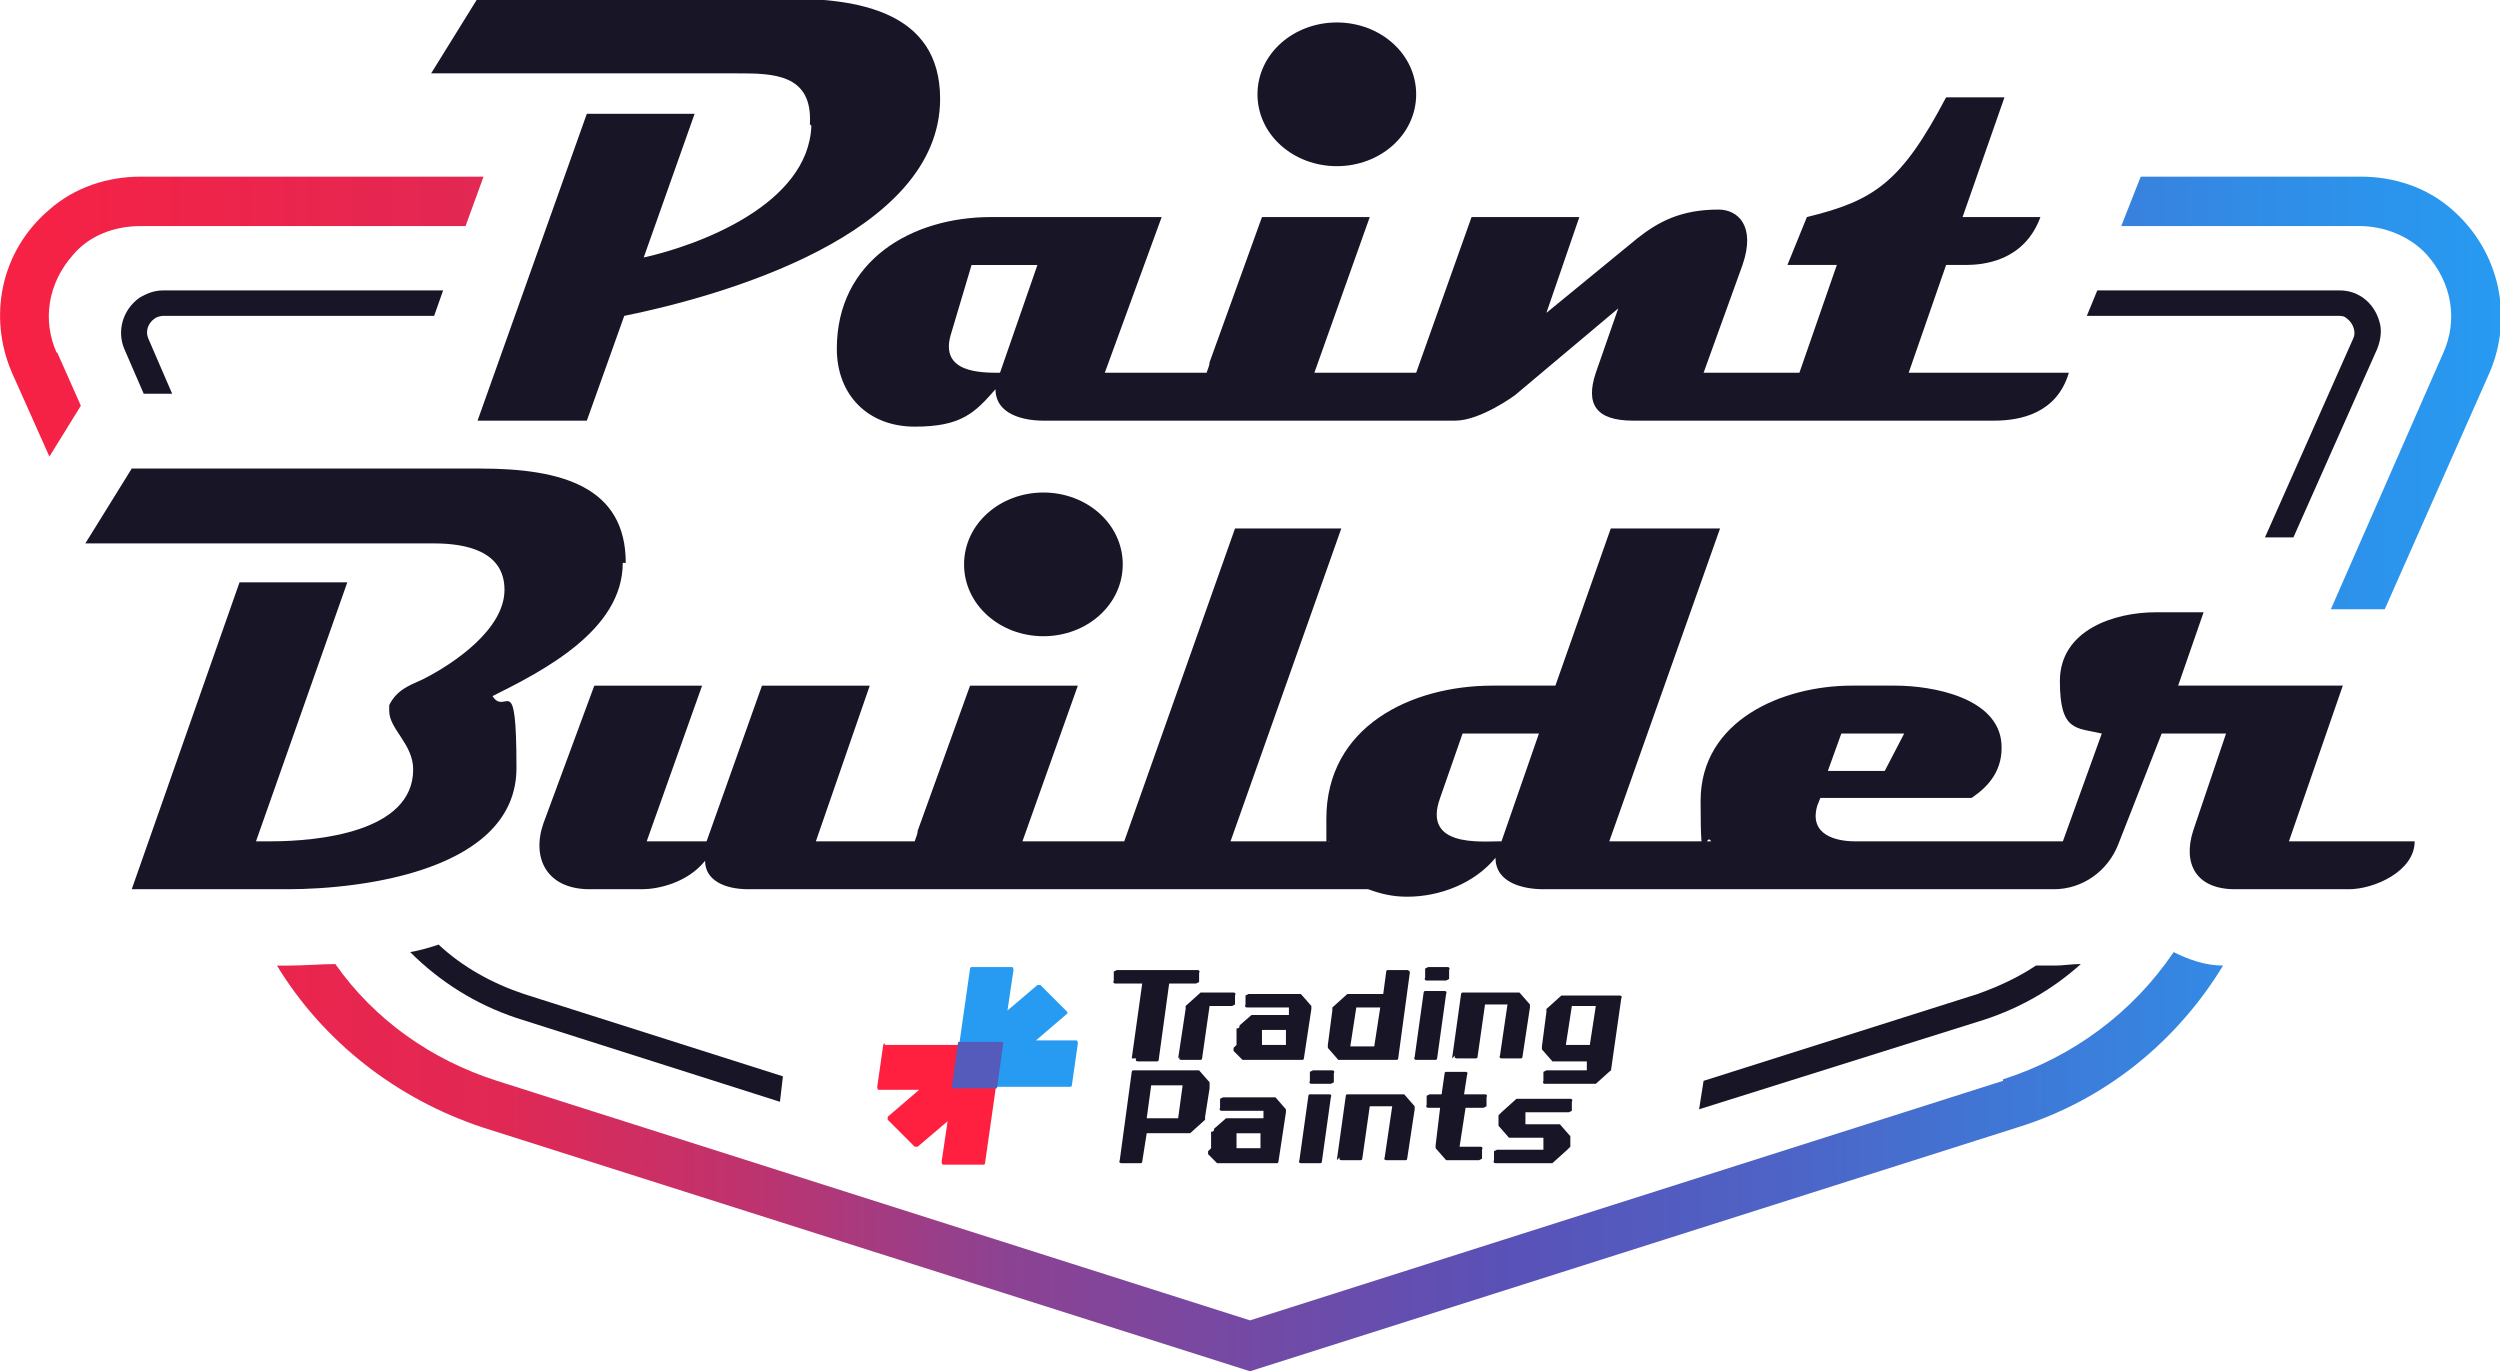
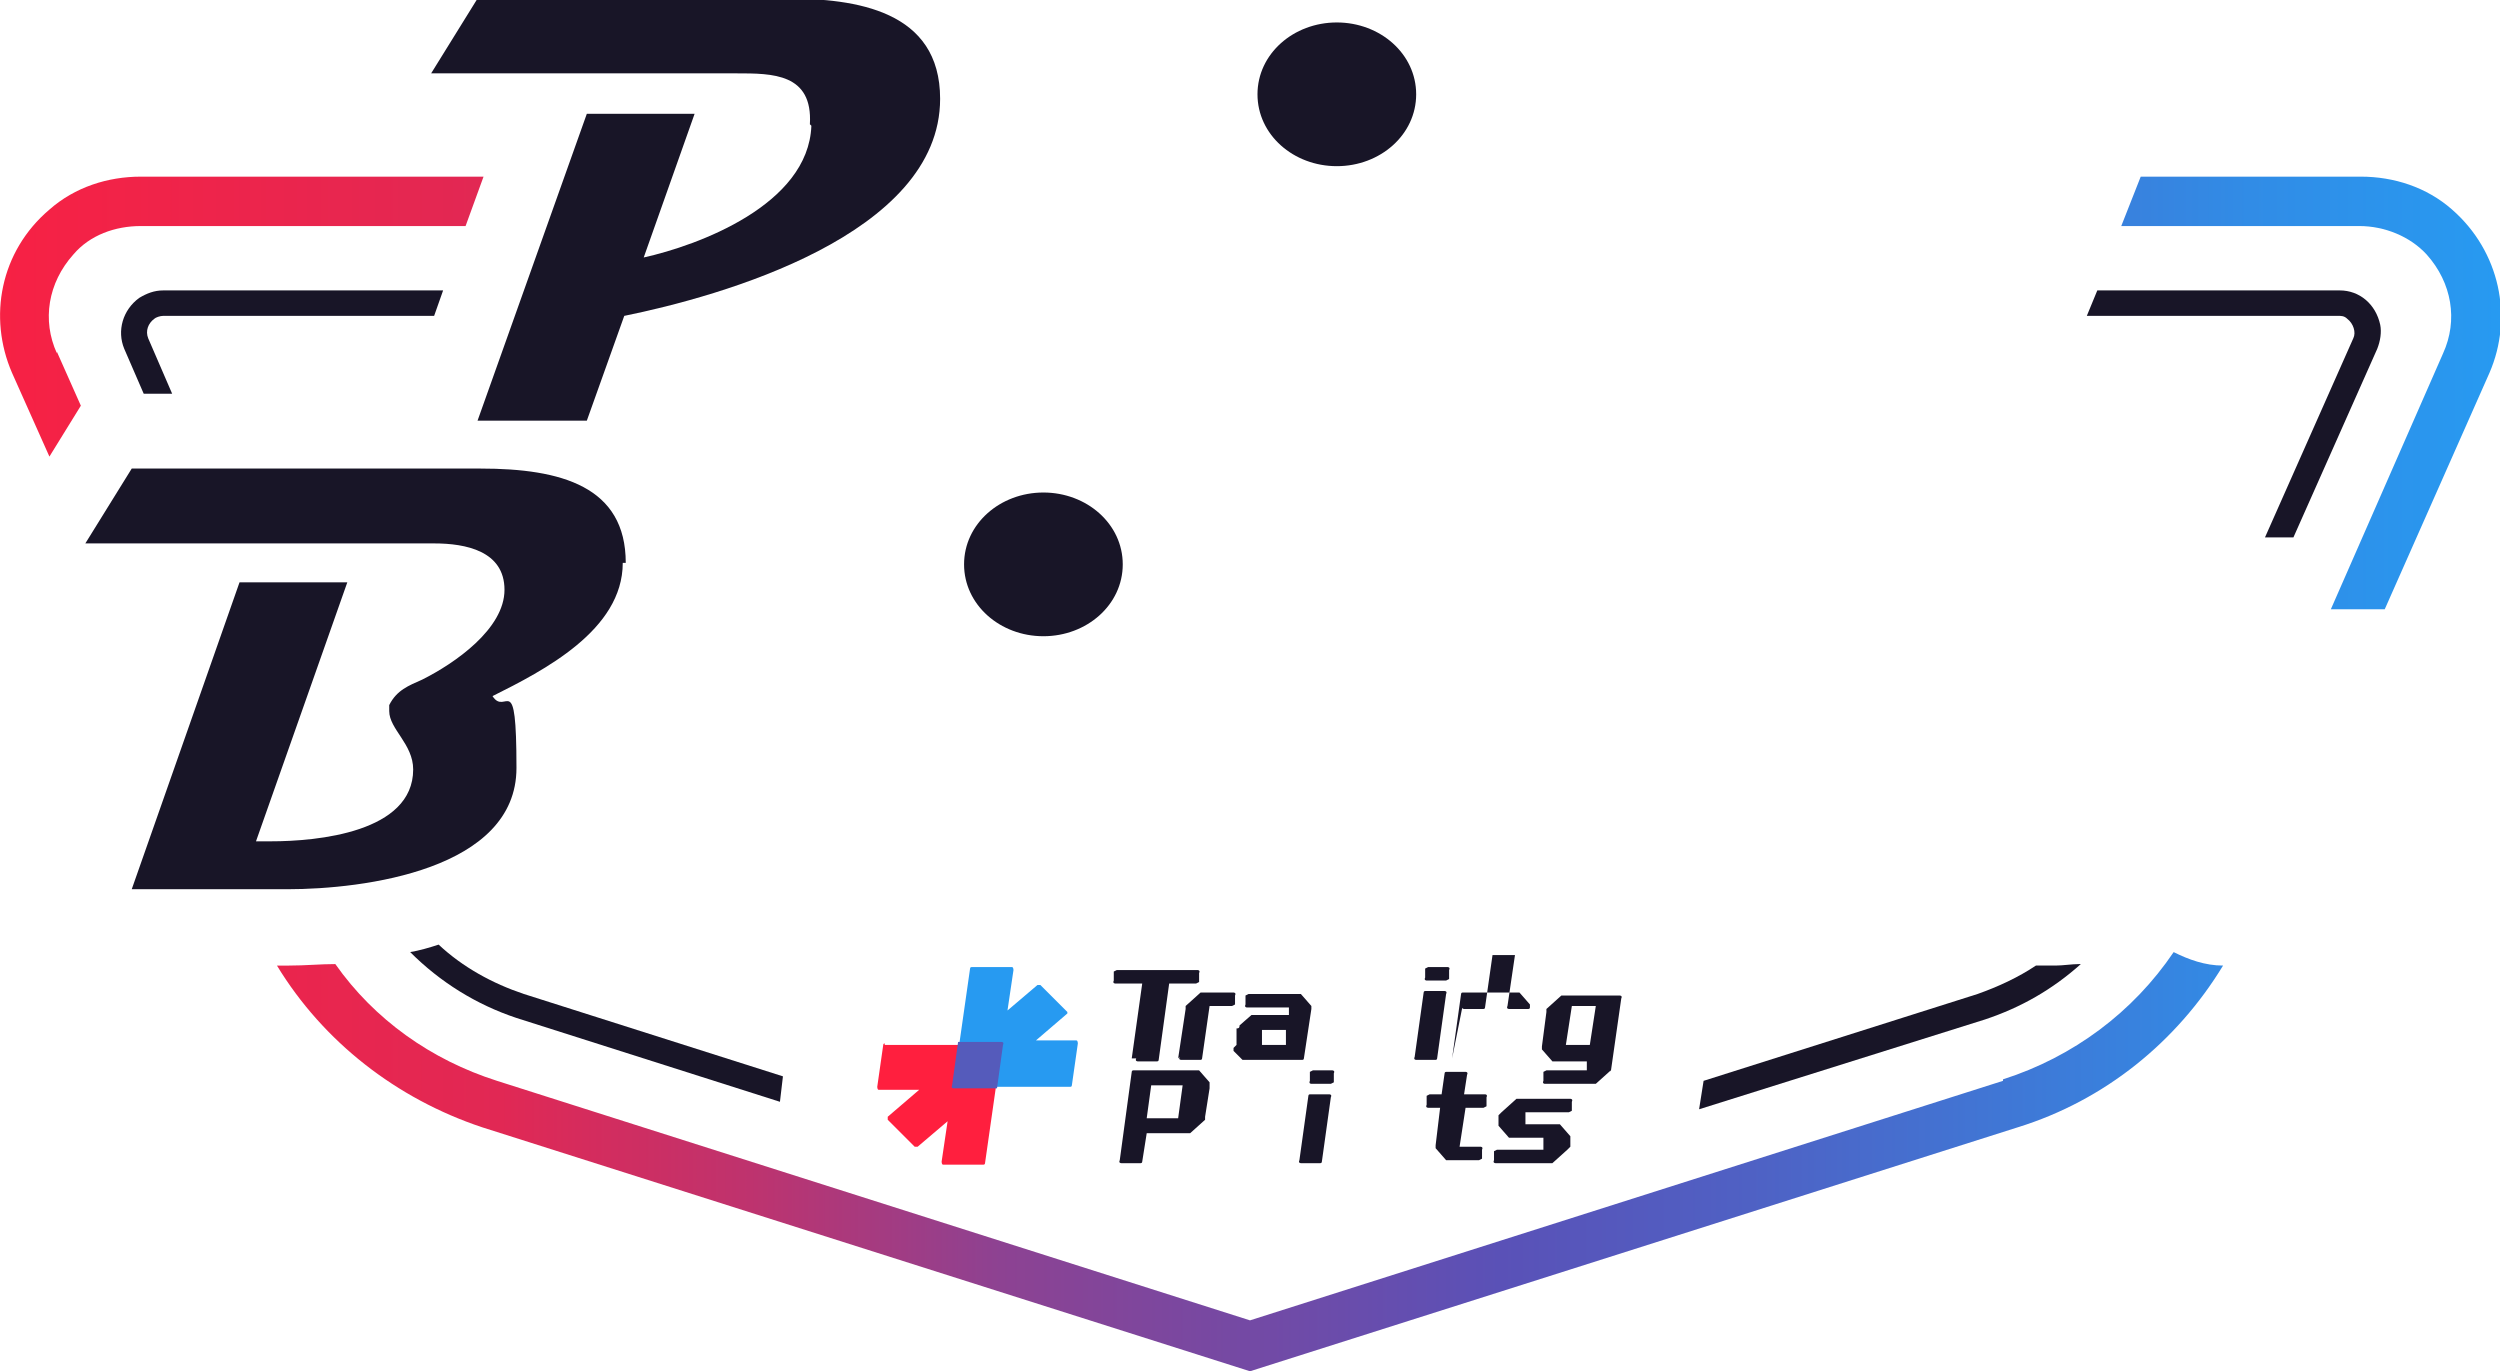
<svg xmlns="http://www.w3.org/2000/svg" xmlns:xlink="http://www.w3.org/1999/xlink" height="91.6" viewBox="0 0 167 91.6" width="167">
  <linearGradient id="a">
    <stop offset="0" stop-color="#ff1f3e" />
    <stop offset="0" stop-color="#f72144" />
    <stop offset=".2" stop-color="#e12854" />
    <stop offset=".3" stop-color="#be336e" />
    <stop offset=".4" stop-color="#8d4292" />
    <stop offset=".6" stop-color="#5a51b7" />
    <stop offset=".7" stop-color="#4f61c4" />
    <stop offset=".9" stop-color="#318ce6" />
    <stop offset="1" stop-color="#279af1" />
  </linearGradient>
  <linearGradient id="b" gradientTransform="matrix(1 0 0 -1 0 276)" gradientUnits="userSpaceOnUse" x1="0" x2="167" xlink:href="#a" y1="198.4" y2="198.4" />
  <linearGradient id="c" gradientTransform="matrix(1 0 0 -1 0 276)" gradientUnits="userSpaceOnUse" x1="0" x2="167" xlink:href="#a" y1="254.8" y2="254.8" />
  <linearGradient id="d" gradientTransform="matrix(1 0 0 -1 0 276)" gradientUnits="userSpaceOnUse" x1="0" x2="167" xlink:href="#a" y1="249.7" y2="249.7" />
  <g fill="#181527">
    <path d="m75.6 70.7.7-5s0 0 0 0h-1.8s-.2 0-.1-.2v-.6s.2-.1.2-.1h5.4s.2 0 .1.2v.6s-.2.1-.2.1h-1.8s0 0 0 0l-.7 5.1s0 .1-.1.1h-1.3s-.2 0-.1-.2z" />
    <path d="m78.7 70.7.5-3.3s0-.1 0-.2l1-.9h.2 2s.2 0 .1.2v.6s-.2.1-.2.1h-1.5s0 0 0 0l-.5 3.5s0 .1-.1.1h-1.3s-.2 0-.1-.2z" />
    <path d="m82.6 69.8v-1.1c.2 0 .2-.1.2-.2l.8-.7h.2 2.3s0 0 0 0v-.5h-2.8s-.2 0-.1-.2v-.6s.2-.1.2-.1h3.3.2l.7.8v.2l-.5 3.3s0 .1-.1.1h-3.8-.2l-.6-.6s0-.1 0-.2zm1.7-1v1c-.1 0-.1 0 0 0h1.6s0 0 0 0v-1c.1 0 .1 0 0 0h-1.6s0 0 0 0z" />
-     <path d="m94.2 64.8-.8 5.9s0 .1-.1.1h-3.7-.2l-.7-.8s0-.1 0-.2l.3-2.3s0-.1 0-.2l1-.9h.2 2.2l.2-1.5s0-.1.1-.1h1.3s.2 0 .1.2zm-4 5.1h1.6s0 0 0 0l.4-2.6s0 0 0 0h-1.6s0 0 0 0l-.4 2.6s0 0 0 0z" />
    <path d="m96.8 64.8v.6s-.2.1-.2.1h-1.3s-.2 0-.1-.2v-.6s.2-.1.2-.1h1.3s.2 0 .1.2zm-.2 1.6-.6 4.3s0 .1-.1.1h-1.3s-.2 0-.1-.2l.6-4.3s0-.1.1-.1h1.3s.2 0 .1.2z" />
-     <path d="m97 70.7.6-4.3s0-.1.1-.1h3.6.2l.7.8v.2l-.5 3.3s0 .1-.1.1h-1.3s-.2 0-.1-.2l.5-3.4s0 0 0 0h-1.5s0 0 0 0l-.5 3.5s0 .1-.1.1h-1.3s-.2 0-.1-.2z" />
+     <path d="m97 70.7.6-4.3s0-.1.1-.1h3.6.2l.7.8v.2s0 .1-.1.1h-1.3s-.2 0-.1-.2l.5-3.4s0 0 0 0h-1.5s0 0 0 0l-.5 3.5s0 .1-.1.1h-1.3s-.2 0-.1-.2z" />
    <path d="m107.6 71.5-1 .9s-.1 0-.2 0h-3.2s-.2 0-.1-.2v-.6s.2-.1.2-.1h2.7s0 0 0 0v-.6h-2.1-.2l-.7-.8s0-.1 0-.2l.3-2.3s0-.1 0-.2l1-.9h.2 3.7s.2 0 .1.2l-.7 4.9v.2zm-1-4.3h-1.6s0 0 0 0l-.4 2.6s0 0 0 0h1.6s0 0 0 0l.4-2.6s0 0 0 0z" />
    <path d="m89.1 71.7v.6s-.2.1-.2.1h-1.3s-.2 0-.1-.2v-.6s.2-.1.2-.1h1.3s.2 0 .1.2zm-.2 1.6-.6 4.3s0 .1-.1.1h-1.3s-.2 0-.1-.2l.6-4.3s0-.1.1-.1h1.3s.2 0 .1.2z" />
    <path d="m80.8 72.7-.3 1.9v.2l-1 .9s-.1 0-.2 0h-2.7l-.3 1.9s0 .1-.1.1h-1.3s-.2 0-.1-.2l.8-5.9s0-.1.1-.1h4.2.2l.7.8v.2zm-3.9-.2-.3 2.2s0 0 0 0h2.1s0 0 0 0l.3-2.2s0 0 0 0h-2.1s0 0 0 0z" />
-     <path d="m80.9 76.7v-1.1c.2 0 .2-.1.2-.2l.8-.7h.2 2.3s0 0 0 0v-.5h-2.8s-.2 0-.1-.2v-.6s.2-.1.2-.1h3.3.2l.7.8v.2l-.5 3.3s0 .1-.1.1h-3.8-.2l-.6-.6s0-.1 0-.2zm1.7-1v1c-.1 0-.1 0 0 0h1.6s0 0 0 0v-1c.1 0 .1 0 0 0h-1.6s0 0 0 0z" />
-     <path d="m89.3 77.5.6-4.3s0-.1.1-.1h3.6.2l.7.8v.2l-.5 3.3s0 .1-.1.1h-1.3s-.2 0-.1-.2l.5-3.4s0 0 0 0h-1.5s0 0 0 0l-.5 3.5s0 .1-.1.1h-1.3s-.2 0-.1-.2z" />
    <path d="m99.4 74h-1.5s0 0 0 0l-.4 2.6s0 0 0 0h1.4s.2 0 .1.2v.6s-.2.1-.2.1h-2-.2l-.7-.8s0-.1 0-.2l.3-2.5s0 0 0 0h-.8s-.2 0-.1-.2v-.6s.2-.1.2-.1h.8s0 0 0 0l.2-1.4s0-.1.1-.1h1.3s.2 0 .1.2l-.2 1.3s0 0 0 0h1.4s.2 0 .1.2v.6s-.2.1-.2.1z" />
    <path d="m103.6 77.7h-3.7s-.2 0-.1-.2v-.6s.2-.1.2-.1h3.1s0 0 0 0v-.8h-2.1-.2l-.7-.8s0-.1 0-.2v-.5s.1-.1.2-.2l1-.9h.2 3.4s.2 0 .1.2v.6s-.2.1-.2.1h-2.9s0 0 0 0v.8c-.1 0 0 0 0 0h2.1.2l.7.8v.2.5s-.1.1-.2.2l-1 .9s-.1 0-.2 0z" />
  </g>
  <path d="m71.3 67.6-1.8-1.8s-.1 0-.2 0l-2 1.7.4-2.7s0-.2-.1-.2h-2.7s-.1 0-.1.1l-1.1 7.7s0 .2.1.2h7.7s.1 0 .1-.1l.4-2.8s0-.2-.1-.2h-2.7l2.1-1.8v-.2z" fill="#279af1" />
  <path d="m59.1 69.7s-.1 0-.1.1l-.4 2.8s0 .2.1.2h2.7l-2.1 1.8v.2l1.8 1.8h.2l2-1.7-.4 2.7s0 .2.1.2h2.7s.1 0 .1-.1l1.1-7.7s0-.2-.1-.2h-7.7z" fill="#ff1f3e" />
  <path d="m66.6 72.7h-2.9s-.2 0-.1-.2l.4-2.9h2.9s.2 0 .1.2z" fill="#555bbb" />
  <path d="m156.2 21.1c.2 0 .4 0 .6.2.4.3.6.9.4 1.3l-5.9 13.3h1.9l5.6-12.6c.2-.5.3-1.1.2-1.6-.3-1.4-1.4-2.3-2.7-2.3h-16.2l-.7 1.7h16.9z" fill="#181527" />
  <path d="m9.9 22.6c-.2-.5 0-1 .4-1.3.1-.1.4-.2.6-.2h18.1l.6-1.7h-18.7c-.6 0-1.1.2-1.6.5-1.1.8-1.5 2.2-1 3.4l1.3 3h1.9z" fill="#181527" />
  <path d="m133.8 72.2-50.3 16-50.3-16c-4.4-1.4-8.2-4.1-10.8-7.8-1 0-2 .1-3.1.1h-.8s0 0 0 0c3.1 5.1 8 8.9 13.7 10.8l51.3 16.3 51.3-16.3c5.8-1.8 10.6-5.7 13.7-10.8-1.2 0-2.3-.4-3.3-.9-2.7 4-6.7 7-11.4 8.5z" fill="url(#b)" />
  <path d="m3.8 23.6c-1-2.2-.6-4.7 1.1-6.6 1.1-1.3 2.8-1.9 4.5-1.9h21.7l1.2-3.3h-22.9c-2.2 0-4.4.7-6.1 2.2-3.3 2.8-4.1 7.2-2.5 10.9l2.5 5.6 2.1-3.4-1.6-3.6z" fill="url(#c)" />
  <path d="m157.6 15.1c1.7 0 3.4.7 4.5 1.9 1.7 1.9 2.1 4.4 1.1 6.6l-7.5 17.1h3.6l7-15.8c1.6-3.7.7-8.1-2.5-10.9-1.7-1.5-3.9-2.2-6.1-2.2h-14.7l-1.3 3.3h16z" fill="url(#d)" />
  <g fill="#181527">
    <path d="m54.2 8.4c-.2 5.3-7.6 8-11.2 8.8l3.4-9.6h-7.2l-7.3 20.5h7.3l2.5-7c6.4-1.3 21.1-5.4 21.1-14.5 0-5.9-5.6-6.7-10.3-6.7h-20.6l-3.1 5h20.4c2.4 0 5.1 0 4.9 3.4z" />
-     <path d="m55.9 23.3c0 3.1 2.1 5.2 5.2 5.2s4-.9 5.4-2.5c0 1.7 1.9 2.1 3.2 2.1h27.5c1.7 0 4-1.7 4-1.7l6.9-5.8-1.5 4.3c-.7 2.1 0 3.2 2.5 3.2h24.1c1.8 0 4.2-.5 5-3.2h-10.7l2.5-7.2h1.3c1.1 0 3.9-.2 5-3.2h-5.2l2.8-8h-3.9c-3 5.7-4.8 6.9-9.3 8l-1.3 3.2h3.3l-2.5 7.2h-6.4l2.6-7.2c.9-2.6-.3-3.7-1.6-3.7-2.5 0-4 .8-5.4 1.9l-6.1 5 2.2-6.4h-7.2l-3.7 10.4h-6.8l3.7-10.4h-7.2l-3.5 9.7c0 .2-.1.4-.2.7h-6.8l3.8-10.4h-11.4c-5.3 0-10.3 2.9-10.3 8.8zm7.6-.9 1.4-4.7h4.4l-2.5 7.2c-1.3 0-4 0-3.3-2.5z" />
    <path d="m89.3 11.1c2.9 0 5.3-2.1 5.3-4.8s-2.4-4.8-5.3-4.8-5.3 2.1-5.3 4.8 2.4 4.8 5.3 4.8z" />
    <path d="m41.8 37.6c0-5.1-4.3-6.3-9.7-6.3h-23.3l-3.1 5h23.3c2.1 0 4.7.5 4.7 3.1s-3.3 4.9-5.5 6c-.9.4-1.7.7-2.2 1.7v.4c0 1.2 1.6 2.2 1.6 3.9 0 4.2-6.4 4.8-9.5 4.8h-1l6.1-17.3h-7.2l-7.2 20.5h10.4c5.1 0 15.3-1.3 15.3-8.1s-.7-3.4-1.6-4.8c3.4-1.7 8.7-4.4 8.7-8.9z" />
    <path d="m64.4 37.7c0 2.7 2.4 4.8 5.3 4.8s5.3-2.1 5.3-4.8-2.4-4.8-5.3-4.8-5.3 2.1-5.3 4.8z" />
-     <path d="m152.9 56.2 3.6-10.4h-11l1.7-4.9h-3.2c-2.8 0-6.4 1.2-6.4 4.6s1.1 3.1 2.8 3.5l-2.6 7.2h-13.9c-1.2 0-3.1-.4-2.5-2.4l.2-.5h10.1c1.2-.8 2.1-1.9 2-3.6-.2-3.1-4.6-3.9-7.1-3.9h-2.9c-4.6 0-10.1 2.3-10.1 7.7s.3 1.9.7 2.7h-6.8l7.4-20.9h-7.3l-3.7 10.5h-4.2c-5.4 0-11.1 2.7-11.1 8.9s0 1 .2 1.5h-6.6l7.4-20.9h-7.1l-7.4 20.9h-6.8l3.7-10.4h-7.2l-3.5 9.7c0 .2-.1.4-.2.7h-6.6l3.6-10.4h-7.2l-3.7 10.4h-4l3.7-10.4h-7.2l-3.4 9.2c-.8 2.3.2 4.4 3.1 4.4h3.5c1 0 3-.4 4.2-1.9 0 1.3 1.3 1.9 2.9 1.9h41.4c.8.3 1.6.5 2.6.5 2.2 0 4.5-.9 5.9-2.6 0 1.7 1.9 2.1 3.2 2.1h34.1c1.9 0 3.6-1.2 4.3-3l2.9-7.4h4.3l-2.2 6.5c-.7 2.2.2 3.9 2.8 3.9h7.6c1.7 0 4.4-1.2 4.4-3.2zm-52.7 0c-1.3 0-5.2.4-4-2.9l1.5-4.3h5.1l-2.5 7.2zm27-7.2-1.3 2.5h-3.8l.9-2.5z" />
    <path d="m35 66.4c-2.1-.7-4.1-1.8-5.7-3.3-.6.2-1.3.4-1.9.5 2 2 4.4 3.5 7.1 4.4l17.6 5.6s0 0 0 0l.2-1.7s0 0 0 0z" />
    <path d="m138.9 64.4c-.5 0-1.1.1-1.6.1h-1.3c-1.2.8-2.5 1.4-3.9 1.9l-18.3 5.8-.3 1.9 19.1-6c2.4-.8 4.5-2 6.4-3.7z" />
  </g>
</svg>